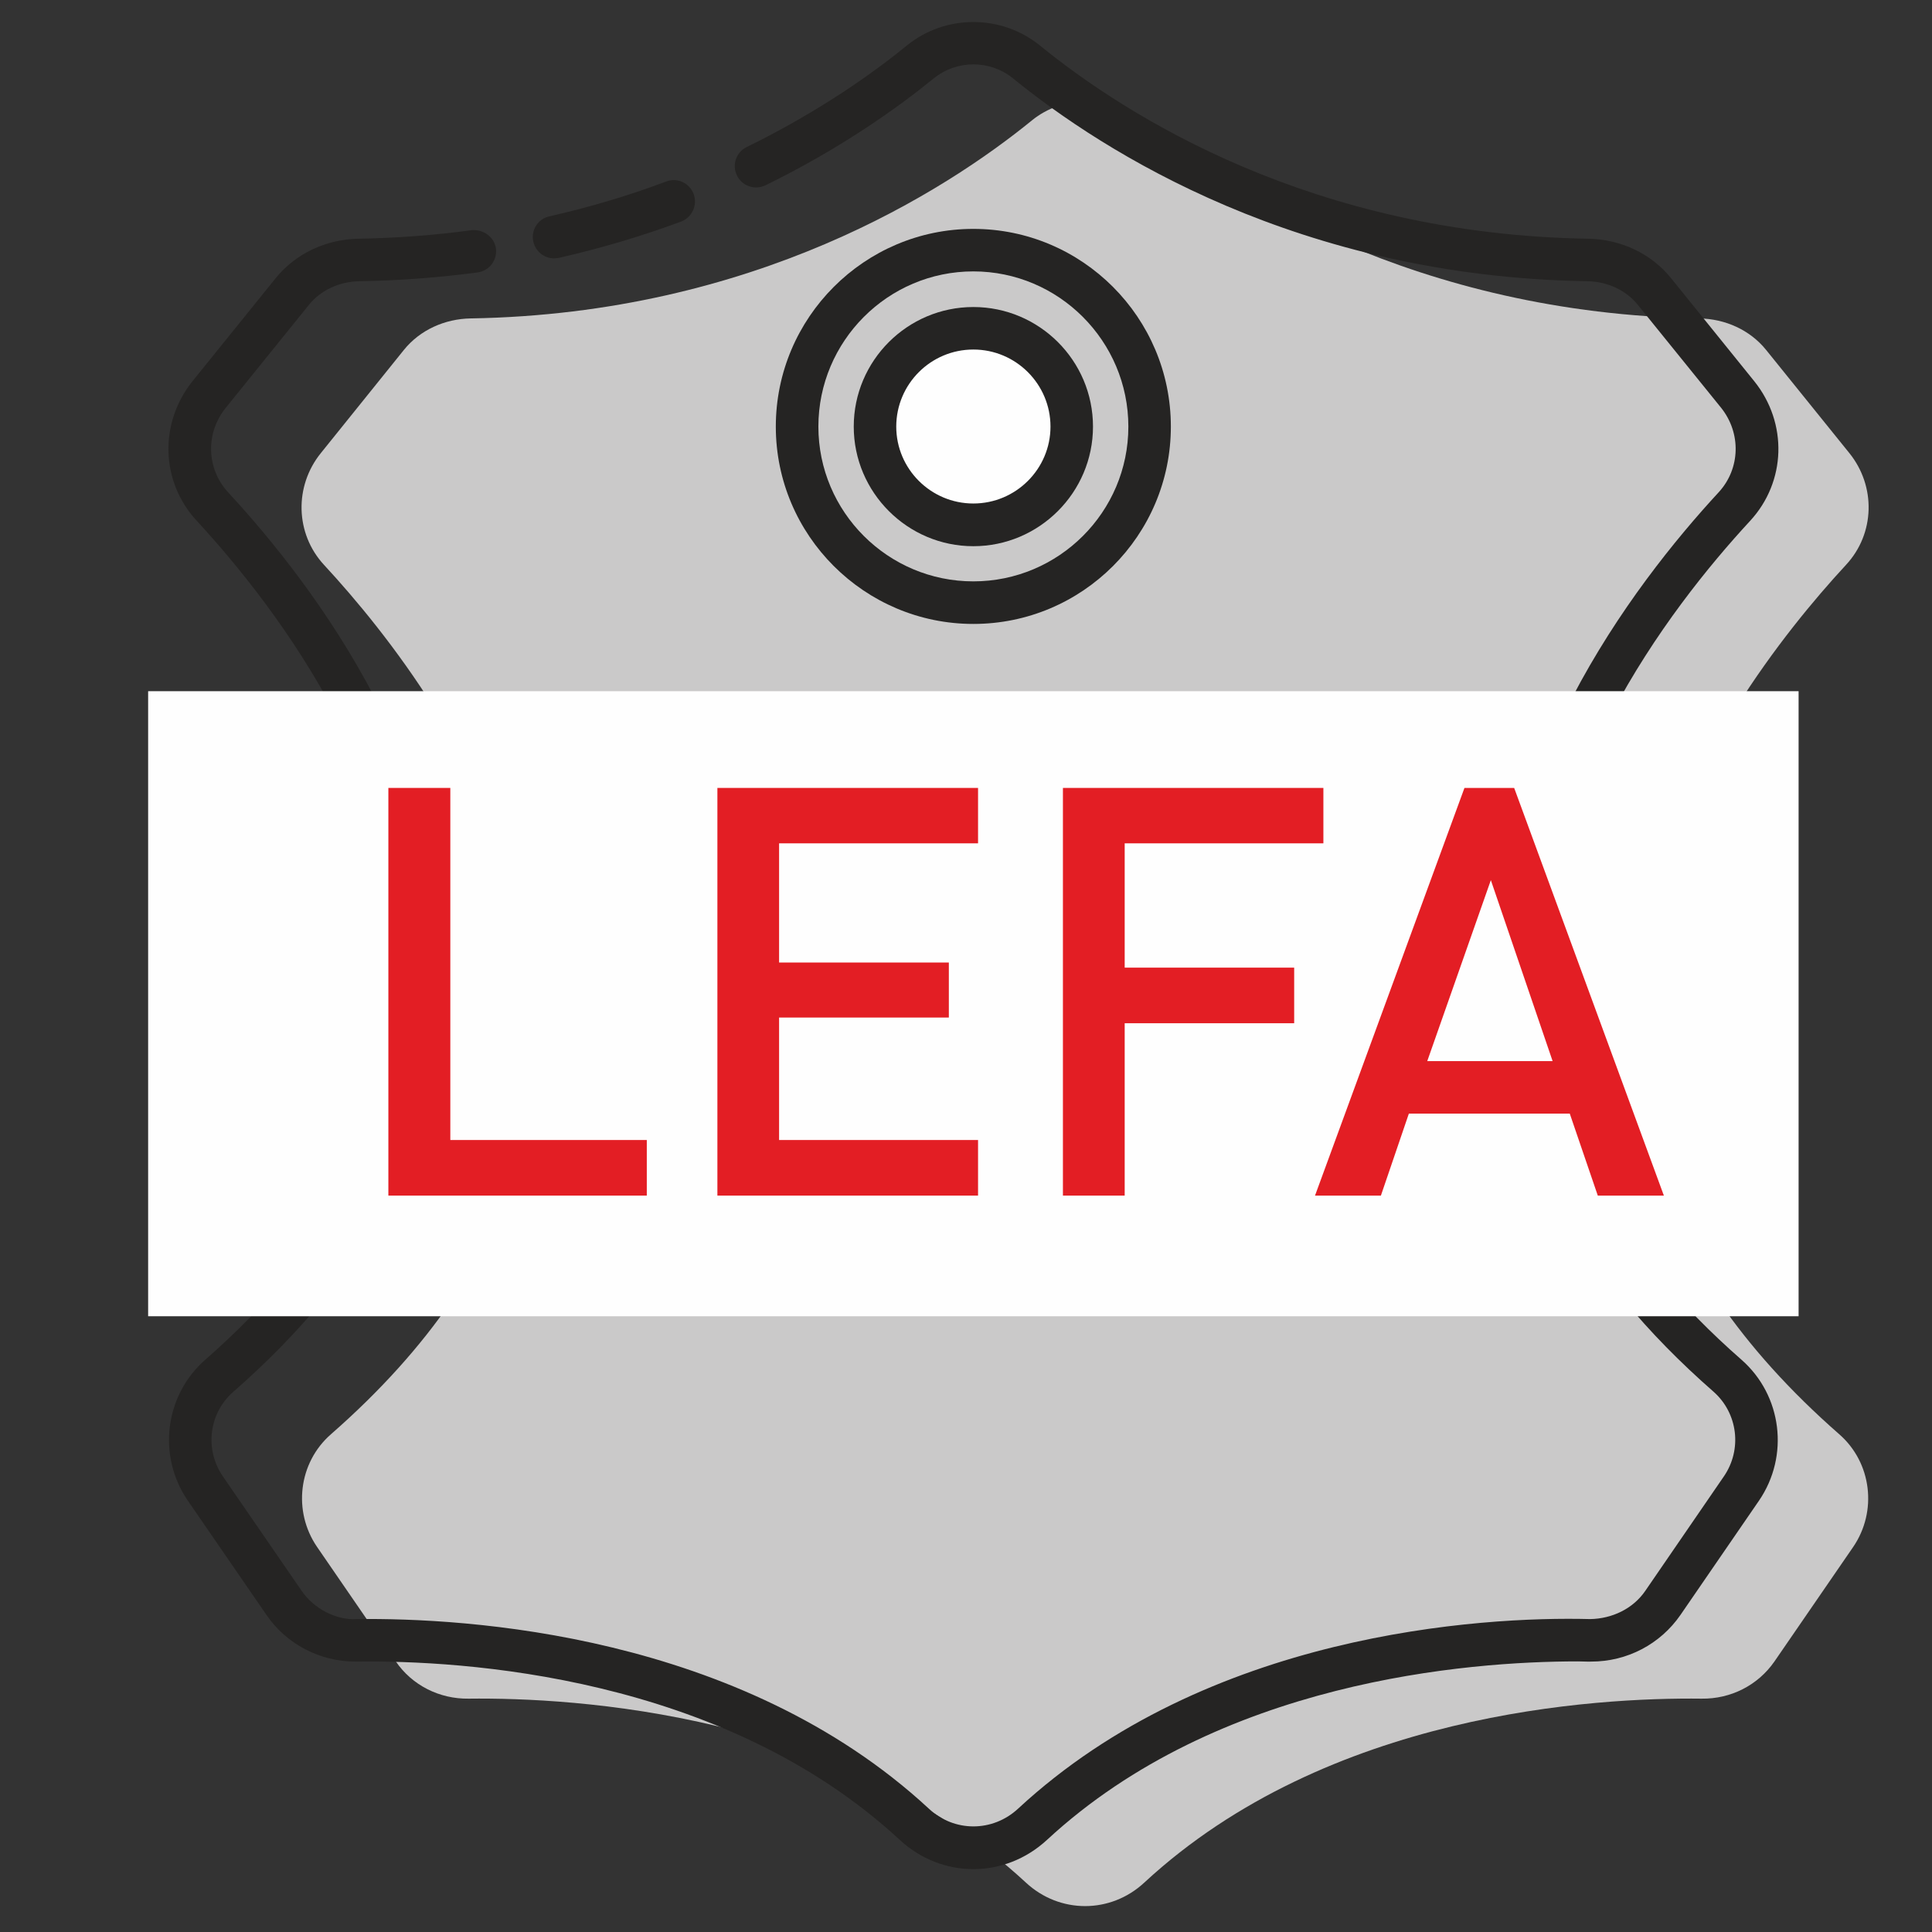
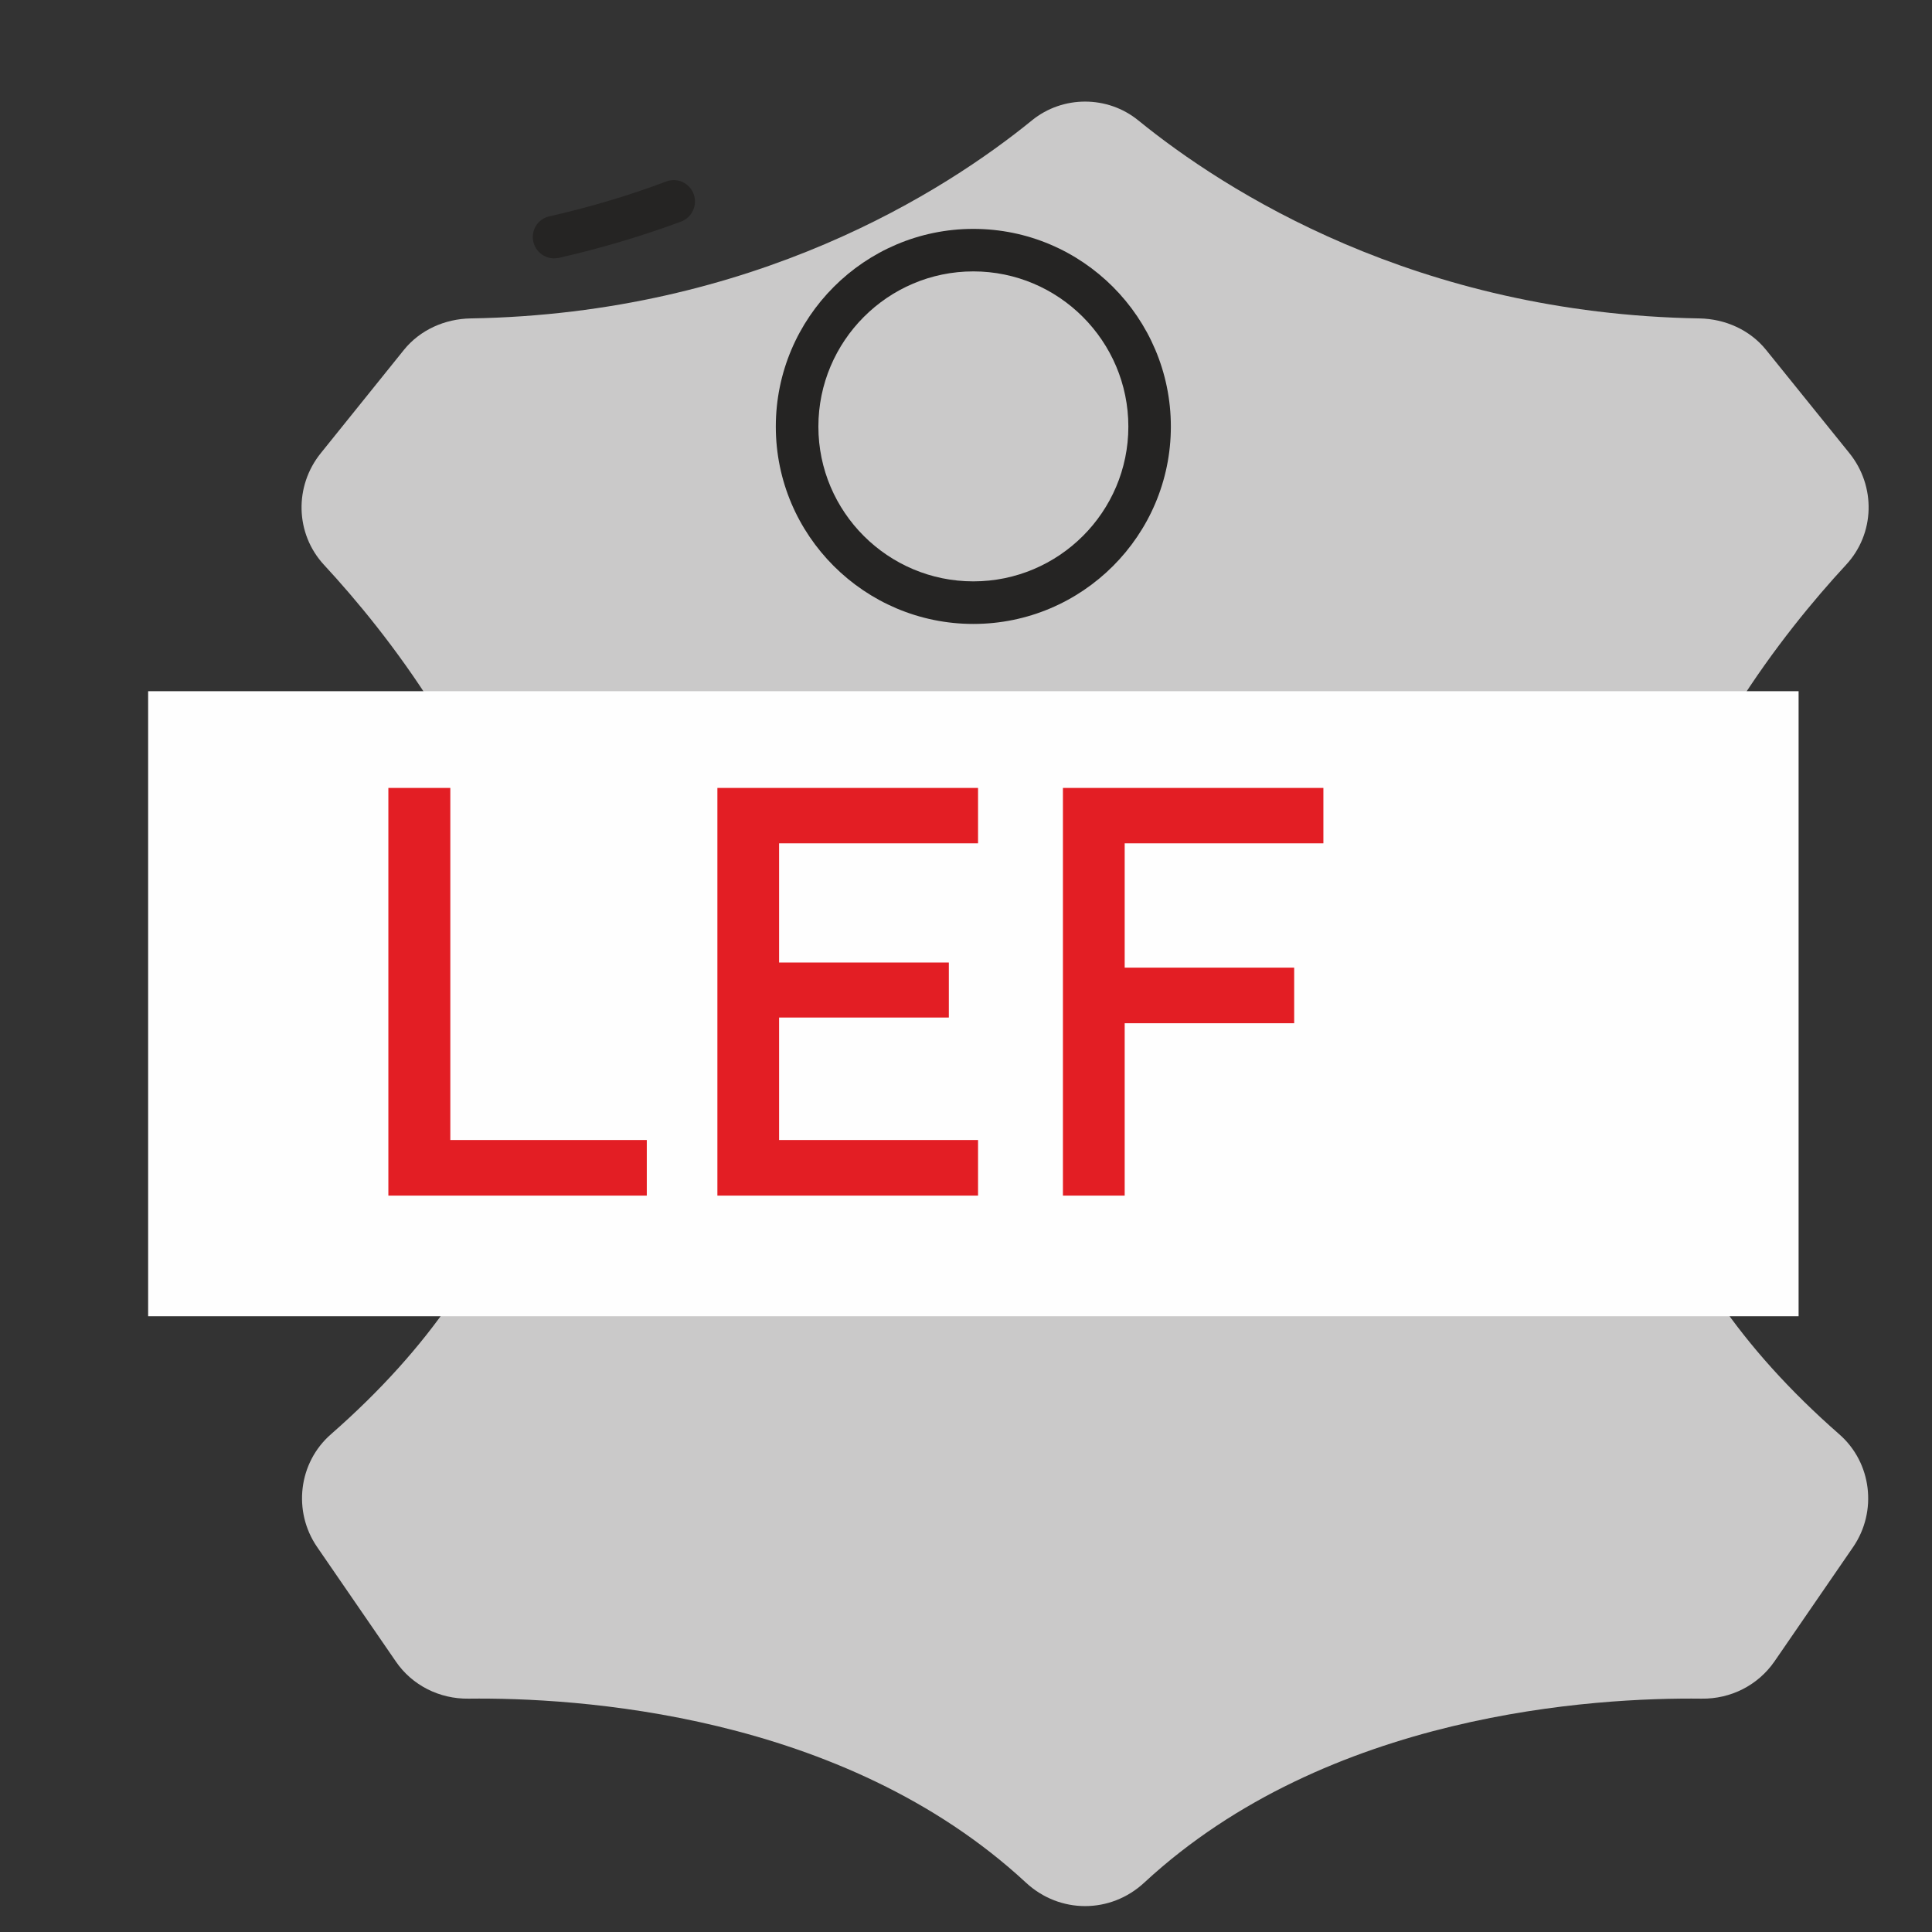
<svg xmlns="http://www.w3.org/2000/svg" xml:space="preserve" width="295px" height="295px" version="1.1" style="shape-rendering:geometricPrecision; text-rendering:geometricPrecision; image-rendering:optimizeQuality; fill-rule:evenodd; clip-rule:evenodd" viewBox="0 0 295 295">
  <rect x="0" y="0" width="295" height="295" fill="#333333" stroke="none" />
  <defs>
    <style type="text/css">
   
    .fil1 {fill:#252423;fill-rule:nonzero}
    .fil3 {fill:#E31E24;fill-rule:nonzero}
    .fil2 {fill:#FEFEFE;fill-rule:nonzero}
    .fil0 {fill:#DCDBDB;fill-rule:nonzero;fill-opacity:0.89}
   
  </style>
  </defs>
  <g id="Слой_x0020_1">
    <g id="_1205917552096">
      <g>
        <g>
          <path class="fil0" d="M282.37 69.17l-12.7 -15.74c-2.47,-3.06 -6.25,-4.74 -10.18,-4.81 -43.27,-0.72 -72.46,-19.48 -85.7,-30.25 -4.69,-3.81 -11.52,-3.81 -16.21,0 -13.23,10.77 -42.46,29.54 -85.73,30.25 -3.93,0.07 -7.71,1.75 -10.18,4.81l-12.67 15.74c-4.09,5.05 -3.94,12.3 0.47,17.08 19.23,20.76 62.31,79.11 1.06,132.75 -4.97,4.34 -5.84,11.77 -2.12,17.2l12.02 17.48c2.49,3.66 6.68,5.75 11.11,5.69 16.17,-0.19 57.04,2.09 85.11,28.09 5.15,4.78 12.92,4.78 18.07,0 28.07,-26 68.91,-28.28 85.11,-28.09 4.43,0.06 8.59,-2.03 11.12,-5.69l12.02 -17.48c3.71,-5.43 2.84,-12.86 -2.13,-17.2 -61.25,-53.64 -18.17,-111.99 1.03,-132.75 4.44,-4.78 4.59,-12.02 0.5,-17.08l0 0z" />
        </g>
        <g>
          <path class="fil1" d="M84.59 39.45c-1.47,0 -2.81,-1.04 -3.15,-2.53 -0.41,-1.75 0.68,-3.5 2.43,-3.88 6.15,-1.4 12.18,-3.18 17.86,-5.33 1.69,-0.63 3.53,0.21 4.18,1.9 0.63,1.72 -0.22,3.56 -1.9,4.22 -5.96,2.21 -12.27,4.09 -18.7,5.55 -0.25,0.03 -0.47,0.07 -0.72,0.07l0 0z" />
        </g>
        <g>
-           <path class="fil1" d="M148.62 285.4c-4.02,0 -8.02,-1.5 -11.23,-4.46 -27.17,-25.17 -66.97,-27.45 -82.86,-27.23 -0.1,0 -0.16,0 -0.25,0 -5.44,0 -10.53,-2.65 -13.59,-7.12l-12.01 -17.45c-4.69,-6.84 -3.53,-16.08 2.65,-21.51 19.14,-16.77 29.41,-35.47 30.47,-55.54 1.65,-31.44 -19.2,-58.95 -31.75,-72.56 -5.53,-5.96 -5.78,-14.92 -0.66,-21.32l12.71 -15.74c3.03,-3.74 7.65,-5.93 12.64,-6.02 5.81,-0.1 11.65,-0.53 17.33,-1.31 1.72,-0.13 3.41,1.03 3.66,2.81 0.21,1.77 -1,3.4 -2.81,3.65 -5.91,0.78 -11.99,1.25 -18.05,1.34 -3.09,0.06 -5.9,1.37 -7.71,3.62l-12.71 15.74c-3.09,3.84 -2.93,9.24 0.34,12.83 13.3,14.36 35.28,43.46 33.5,77.3 -1.15,21.89 -12.14,42.12 -32.68,60.1 -3.72,3.25 -4.41,8.81 -1.56,12.93l12.01 17.45c1.88,2.75 5.31,4.5 8.37,4.31 16.67,-0.22 58.48,2.18 87.39,28.94 3.87,3.62 9.74,3.62 13.64,0 28.88,-26.76 70.5,-29.38 87.36,-28.94 3.31,-0.06 6.52,-1.56 8.4,-4.31l11.98 -17.45c2.85,-4.12 2.16,-9.68 -1.56,-12.96 -20.51,-17.95 -31.5,-38.15 -32.65,-60.07 -1.81,-33.81 20.2,-62.94 33.47,-77.3 3.27,-3.59 3.43,-8.99 0.34,-12.86l-12.71 -15.71c-1.81,-2.25 -4.62,-3.56 -7.71,-3.62 -44.02,-0.69 -73.84,-19.7 -87.7,-30.97 -3.49,-2.84 -8.55,-2.87 -12.11,0 -5.28,4.31 -14.02,10.61 -25.7,16.33 -1.62,0.78 -3.59,0.09 -4.34,-1.5 -0.81,-1.62 -0.12,-3.56 1.47,-4.34 11.15,-5.46 19.48,-11.43 24.48,-15.52 5.87,-4.77 14.42,-4.77 20.29,0 13.21,10.74 41.65,28.85 83.74,29.51 4.99,0.09 9.61,2.27 12.64,6.02l12.71 15.74c5.15,6.4 4.87,15.36 -0.63,21.32 -12.58,13.61 -33.43,41.12 -31.78,72.56 1.09,20.1 11.33,38.77 30.47,55.54 6.18,5.43 7.34,14.67 2.66,21.51l-11.99 17.45c-3.09,4.47 -8.15,7.12 -13.62,7.12 -0.53,0.03 -1.28,-0.03 -2.03,-0.03 -16.86,0 -54.85,2.97 -81.08,27.26 -3.21,2.96 -7.21,4.46 -11.24,4.46l0 0z" />
-         </g>
+           </g>
        <g>
          <path class="fil1" d="M148.62 95.27c-16.61,0 -30.16,-13.52 -30.16,-30.13 0,-16.64 13.55,-30.19 30.16,-30.19 16.64,0 30.16,13.55 30.16,30.19 0,16.61 -13.51,30.13 -30.16,30.13zm0 -53.83l0 0c-13.05,0 -23.66,10.65 -23.66,23.7 0,13.02 10.61,23.63 23.66,23.63 13.06,0 23.67,-10.61 23.67,-23.63 0,-13.05 -10.62,-23.7 -23.67,-23.7z" />
        </g>
        <g>
-           <path class="fil2" d="M163.64 65.11c0,8.3 -6.71,15.01 -15.02,15.01 -8.3,0 -15.01,-6.71 -15.01,-15.01 0,-8.28 6.71,-15.02 15.01,-15.02 8.31,0 15.02,6.74 15.02,15.02z" />
-           <path class="fil1" d="M148.62 83.4c-10.05,0 -18.26,-8.21 -18.26,-18.26 0,-10.08 8.21,-18.26 18.26,-18.26 10.06,0 18.27,8.18 18.27,18.26 0,10.05 -8.21,18.26 -18.27,18.26zm0 -30.03l0 0c-6.49,0 -11.77,5.27 -11.77,11.77 0,6.46 5.28,11.74 11.77,11.74 6.5,0 11.78,-5.28 11.78,-11.74 0,-6.49 -5.28,-11.77 -11.78,-11.77z" />
-         </g>
+           </g>
      </g>
      <g>
        <polygon class="fil2" points="274.63,200.98 22.62,200.98 22.62,105.54 274.63,105.54 " />
      </g>
      <g>
        <polygon class="fil3" points="59.3,182.56 59.3,120.31 68.76,120.31 68.76,174.07 98.76,174.07 98.76,182.56 " />
        <polygon class="fil3" points="109.54,182.56 109.54,120.31 149.34,120.31 149.34,128.77 118.96,128.77 118.96,146.97 144.88,146.97 144.88,155.37 118.96,155.37 118.96,174.07 149.34,174.07 149.34,182.56 " />
        <polygon class="fil3" points="171.73,128.77 171.73,147.75 197.61,147.75 197.61,156.24 171.73,156.24 171.73,182.56 162.3,182.56 162.3,120.31 202.07,120.31 202.07,128.77 " />
-         <path class="fil3" d="M243.97 182.56l-4.28 -12.52 -24.57 0 -4.27 12.52 -10.06 0 22.82 -62.25 7.59 0 22.86 62.25 -10.09 0 0 0zm-16.33 -48.17l0 0 -9.71 27.63 19.14 0 -9.43 -27.63z" />
      </g>
    </g>
  </g>
</svg>